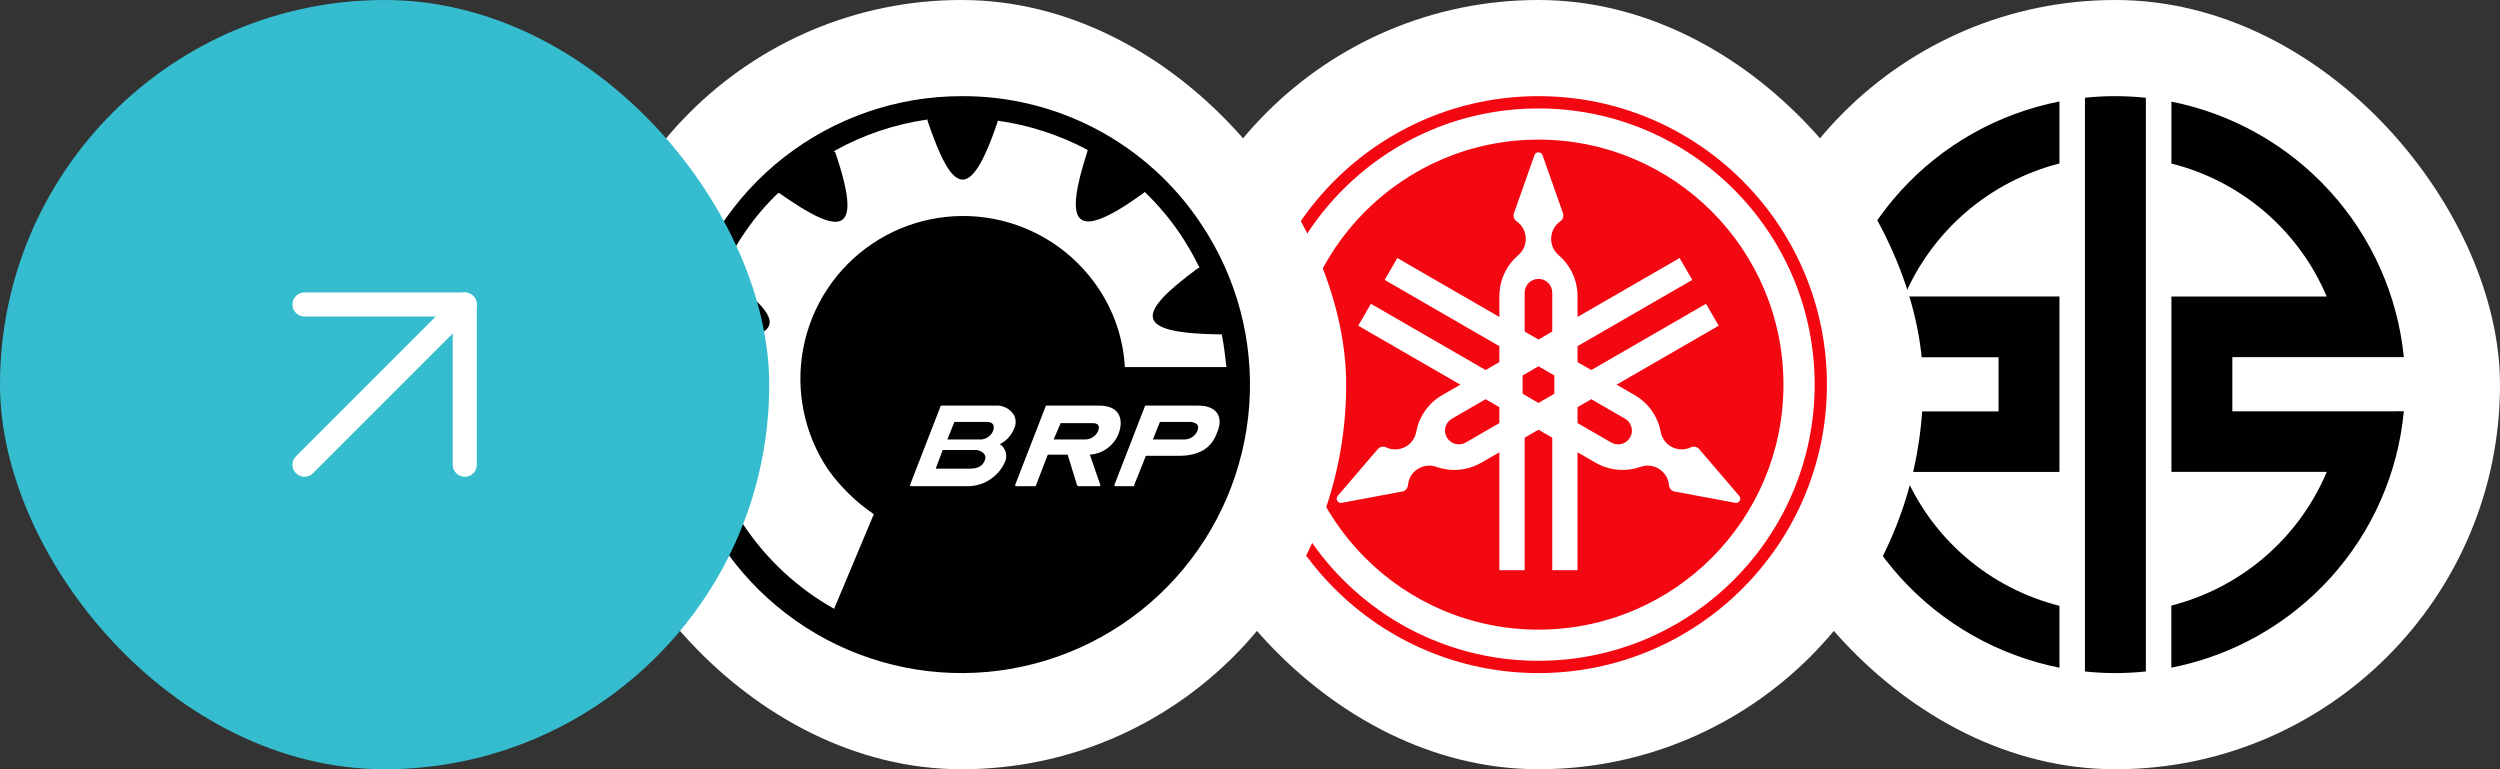
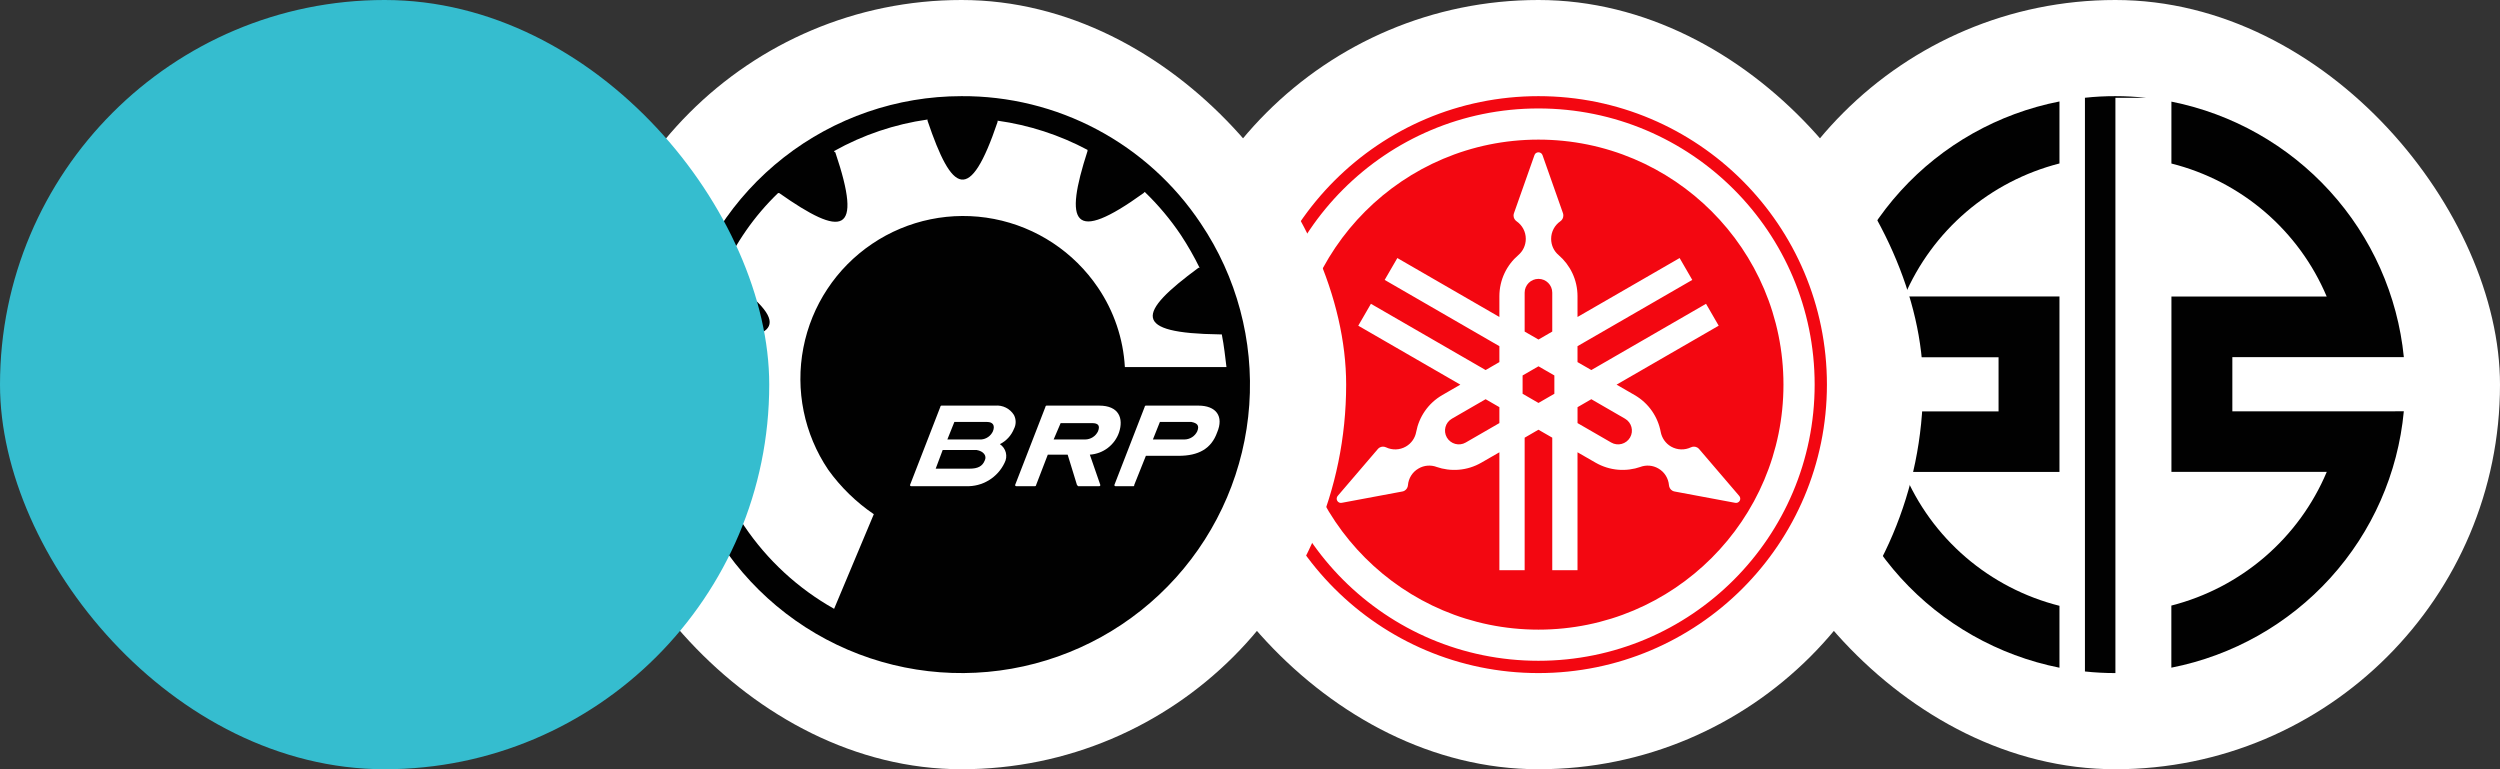
<svg xmlns="http://www.w3.org/2000/svg" width="208" height="64" viewBox="0 0 208 64" fill="none">
  <rect x="0" y="0" width="208" height="64" fill="#333333" stroke="none" />
  <rect x="144" width="64" height="64" rx="32" fill="white" />
  <path d="M185.731 34.225V29.714H200C199.486 24.577 197.33 19.739 193.849 15.912C190.368 12.085 185.745 9.471 180.661 8.455V13.605C183.529 14.327 186.189 15.703 188.431 17.624C190.673 19.545 192.436 21.959 193.582 24.674H180.663V39.262H193.586C192.44 41.984 190.676 44.404 188.432 46.334C186.189 48.263 183.528 49.65 180.656 50.384V55.55C185.759 54.547 190.4 51.928 193.886 48.084C197.372 44.24 199.516 39.377 199.998 34.22L185.731 34.225Z" fill="#010101" />
-   <path d="M178.537 8.135C177.695 8.046 176.849 8.001 176.002 8C175.155 7.997 174.309 8.042 173.467 8.133V55.867C174.309 55.957 175.155 56.001 176.002 56C176.849 55.998 177.695 55.954 178.537 55.867V8.135Z" fill="#010101" />
+   <path d="M178.537 8.135C177.695 8.046 176.849 8.001 176.002 8C175.155 7.997 174.309 8.042 173.467 8.133V55.867C174.309 55.957 175.155 56.001 176.002 56V8.135Z" fill="#010101" />
  <path d="M158.393 39.264H171.347V24.668H158.433C159.585 21.958 161.35 19.55 163.59 17.631C165.83 15.711 168.484 14.332 171.347 13.6V8.442C166.251 9.442 161.617 12.054 158.132 15.888C154.647 19.723 152.499 24.575 152.006 29.722H166.28V34.23H152C152.501 39.38 154.652 44.234 158.136 48.074C161.62 51.913 166.251 54.536 171.347 55.554V50.403C168.466 49.678 165.795 48.293 163.546 46.36C161.297 44.426 159.532 41.996 158.393 39.264Z" fill="#010101" />
  <rect x="96" width="64" height="64" rx="32" fill="white" />
  <path d="M127.997 8C114.748 8 104 18.747 104 31.998C104 45.251 114.748 56 127.997 56C141.256 56 152 45.251 152 31.998C152 18.747 141.256 8 127.997 8ZM127.997 9.023C140.693 9.023 150.979 19.31 150.979 31.998C150.98 44.687 140.694 54.977 127.997 54.977C115.31 54.977 105.024 44.688 105.024 31.998C105.024 19.311 115.31 9.023 127.997 9.023ZM127.997 11.616C116.742 11.616 107.616 20.744 107.616 32.002C107.616 43.261 116.742 52.386 127.997 52.386C139.259 52.386 148.384 43.261 148.384 32.002C148.385 20.744 139.259 11.616 127.997 11.616ZM127.997 12.671C128.157 12.671 128.291 12.771 128.338 12.911L130.043 17.747C130.063 17.81 130.069 17.871 130.069 17.935C130.069 18.131 129.974 18.306 129.823 18.409C129.359 18.73 129.055 19.264 129.055 19.872C129.055 20.412 129.291 20.896 129.675 21.221C130.638 22.048 131.249 23.275 131.249 24.648V26.372L139.745 21.469L140.797 23.289L131.249 28.802V30.126L132.398 30.788L141.942 25.276L142.995 27.098L134.499 32.002L135.992 32.864C137.182 33.548 137.939 34.69 138.172 35.939C138.265 36.431 138.563 36.882 139.028 37.153C139.556 37.454 140.172 37.461 140.682 37.218C140.849 37.139 141.046 37.139 141.218 37.237C141.274 37.27 141.322 37.31 141.365 37.359L144.699 41.255C144.799 41.364 144.82 41.531 144.744 41.667C144.665 41.802 144.511 41.867 144.363 41.834L139.323 40.892C139.262 40.881 139.202 40.859 139.145 40.828C138.973 40.73 138.874 40.554 138.859 40.374C138.812 39.811 138.502 39.279 137.977 38.979C137.508 38.705 136.97 38.675 136.5 38.839V38.843C135.299 39.261 133.932 39.176 132.743 38.489L131.249 37.629V47.439H129.148V36.414L127.997 35.752L126.851 36.417V47.439H124.749V37.63L123.256 38.489C122.069 39.177 120.701 39.261 119.501 38.843V38.839C119.032 38.675 118.492 38.705 118.024 38.979C117.496 39.279 117.185 39.812 117.141 40.374C117.126 40.554 117.025 40.73 116.855 40.828C116.8 40.86 116.737 40.882 116.679 40.892L111.637 41.834C111.491 41.867 111.334 41.802 111.26 41.667C111.181 41.531 111.202 41.364 111.301 41.255L114.637 37.359C114.677 37.311 114.727 37.271 114.782 37.237C114.952 37.139 115.153 37.139 115.32 37.219C115.828 37.461 116.446 37.455 116.97 37.153C117.438 36.883 117.738 36.431 117.826 35.939C118.06 34.691 118.818 33.548 120.009 32.864L121.5 32.002L113.007 27.098L114.061 25.276L123.604 30.788L124.749 30.126V28.802L115.205 23.289L116.259 21.469L124.749 26.372V24.648C124.749 23.275 125.362 22.048 126.328 21.221C126.706 20.896 126.946 20.412 126.946 19.872C126.946 19.264 126.642 18.73 126.177 18.409C126.028 18.305 125.927 18.131 125.927 17.935C125.927 17.871 125.939 17.81 125.959 17.747L127.666 12.911C127.711 12.771 127.842 12.671 127.997 12.671ZM128.002 23.202C127.369 23.202 126.851 23.715 126.851 24.348V27.586L128.002 28.25L129.148 27.586V24.348C129.148 23.715 128.635 23.202 128.002 23.202ZM128.002 30.476L126.68 31.238V32.761L128.002 33.525L129.323 32.761V31.238L128.002 30.476ZM123.604 33.214L120.8 34.834C120.248 35.15 120.063 35.851 120.378 36.398C120.698 36.945 121.401 37.136 121.946 36.819L124.749 35.2V33.876L123.604 33.214ZM132.398 33.214L131.251 33.878V35.201L134.054 36.819C134.601 37.136 135.303 36.946 135.622 36.399C135.938 35.852 135.749 35.15 135.2 34.834L132.398 33.214Z" fill="#F30711" />
  <rect x="48" width="64" height="64" rx="32" fill="white" />
  <path d="M79.987 8C74.633 8.003 69.434 9.796 65.217 13.094C60.999 16.392 58.005 21.005 56.711 26.2C55.417 31.395 55.898 36.874 58.076 41.765C60.254 46.655 64.005 50.677 68.733 53.191C73.46 55.704 78.891 56.565 84.164 55.636C89.437 54.707 94.247 52.042 97.831 48.064C101.414 44.086 103.565 39.025 103.94 33.684C104.316 28.343 102.895 23.03 99.904 18.59C97.722 15.312 94.759 12.629 91.283 10.78C87.806 8.931 83.925 7.976 79.987 8Z" fill="#010101" />
  <path d="M101.653 27.82H101.459C94.173 27.723 94.561 26.072 99.71 22.283H99.808C99.348 21.344 98.829 20.435 98.254 19.562C97.381 18.259 96.37 17.054 95.24 15.967L95.142 16.065C89.216 20.339 88.536 18.591 90.481 12.567V12.47C88.149 11.228 85.616 10.406 83 10.041V10.139C80.669 17.036 79.21 16.065 77.17 10.041V9.944C74.44 10.331 71.804 11.22 69.398 12.567C69.398 12.58 69.4 12.593 69.405 12.605C69.41 12.617 69.417 12.627 69.426 12.637C69.435 12.646 69.446 12.653 69.458 12.658C69.47 12.662 69.483 12.665 69.495 12.665C71.826 19.562 70.078 19.757 64.834 16.065H64.733C62.753 17.971 61.169 20.249 60.071 22.768C60.084 22.768 60.097 22.77 60.109 22.775C60.121 22.78 60.132 22.787 60.141 22.796C60.15 22.805 60.157 22.816 60.162 22.828C60.167 22.84 60.169 22.853 60.169 22.866C66.192 27.044 64.83 28.209 58.517 28.404H58.419C57.634 33.777 58.881 39.251 61.917 43.754C63.838 46.606 66.4 48.969 69.398 50.654L72.701 42.781C71.231 41.782 69.949 40.532 68.912 39.089C66.902 36.113 66.157 32.46 66.84 28.935C67.523 25.409 69.579 22.3 72.556 20.29C75.532 18.28 79.184 17.535 82.71 18.218C86.236 18.902 89.345 20.958 91.355 23.934C92.683 25.894 93.455 28.177 93.589 30.54H102.042C101.944 29.763 101.847 28.792 101.653 27.82Z" fill="white" />
  <path d="M82.805 33.747H78.336C78.323 33.746 78.31 33.749 78.299 33.754C78.287 33.758 78.276 33.766 78.267 33.775C78.257 33.784 78.25 33.794 78.246 33.806C78.241 33.818 78.238 33.831 78.239 33.844L75.713 40.353C75.712 40.366 75.715 40.379 75.719 40.391C75.724 40.403 75.731 40.413 75.741 40.422C75.75 40.432 75.76 40.439 75.772 40.444C75.784 40.448 75.797 40.451 75.81 40.45H80.374C81.04 40.477 81.699 40.306 82.269 39.961C82.84 39.615 83.295 39.11 83.58 38.507C83.72 38.246 83.758 37.942 83.686 37.655C83.614 37.368 83.438 37.118 83.192 36.953C83.721 36.688 84.136 36.239 84.358 35.69C84.453 35.511 84.503 35.31 84.503 35.107C84.503 34.904 84.453 34.703 84.358 34.524C84.196 34.264 83.965 34.053 83.691 33.916C83.417 33.779 83.11 33.72 82.805 33.747ZM81.931 38.313C81.736 38.799 81.348 38.993 80.667 38.993H77.85L78.432 37.439H81.25C81.833 37.536 82.125 37.924 81.931 38.313ZM82.611 35.884C82.524 36.074 82.388 36.237 82.217 36.356C82.046 36.476 81.847 36.548 81.639 36.564H78.82L79.403 35.107H82.125C82.611 35.107 82.805 35.398 82.611 35.884Z" fill="white" />
  <path d="M99.71 33.747H95.338C95.325 33.746 95.312 33.749 95.3 33.754C95.288 33.758 95.278 33.766 95.269 33.775C95.259 33.784 95.252 33.794 95.247 33.806C95.243 33.818 95.24 33.831 95.241 33.844L92.715 40.353C92.714 40.366 92.717 40.379 92.721 40.391C92.726 40.403 92.733 40.413 92.743 40.422C92.752 40.432 92.762 40.439 92.774 40.444C92.786 40.448 92.799 40.451 92.812 40.45H94.268C94.366 40.45 94.366 40.45 94.366 40.353L95.337 37.924H98.058C99.709 37.924 100.778 37.342 101.264 35.981C101.847 34.621 101.167 33.747 99.71 33.747ZM99.612 35.884C99.516 36.086 99.365 36.257 99.176 36.377C98.987 36.498 98.768 36.562 98.544 36.564H95.921L96.503 35.107H99.127C99.612 35.204 99.807 35.398 99.612 35.884Z" fill="white" />
  <path d="M91.452 33.747H87.08C87.067 33.746 87.054 33.749 87.042 33.754C87.03 33.758 87.019 33.766 87.01 33.775C87.001 33.784 86.994 33.794 86.989 33.806C86.985 33.818 86.982 33.831 86.983 33.844L84.457 40.353C84.456 40.366 84.459 40.379 84.463 40.391C84.468 40.403 84.475 40.413 84.484 40.422C84.493 40.432 84.504 40.439 84.516 40.444C84.528 40.448 84.541 40.451 84.554 40.45H86.108C86.121 40.451 86.133 40.448 86.145 40.444C86.157 40.439 86.168 40.432 86.177 40.422C86.186 40.413 86.194 40.403 86.198 40.391C86.203 40.379 86.205 40.366 86.205 40.353L87.177 37.827H88.829L89.605 40.353L89.703 40.45H91.451C91.464 40.451 91.477 40.448 91.489 40.444C91.501 40.439 91.512 40.432 91.521 40.422C91.53 40.413 91.537 40.403 91.542 40.391C91.547 40.379 91.549 40.366 91.549 40.353L90.674 37.827C91.216 37.792 91.735 37.599 92.167 37.27C92.599 36.942 92.925 36.494 93.103 35.981C93.492 34.815 93.103 33.747 91.452 33.747ZM91.355 35.884C91.258 36.086 91.107 36.257 90.918 36.377C90.729 36.498 90.51 36.562 90.286 36.564H87.663L88.245 35.204H90.869C91.355 35.204 91.549 35.398 91.355 35.884Z" fill="white" />
  <rect width="64" height="64" rx="32" fill="#35BDCF" />
-   <path d="M25.334 38.667L38.667 25.334" stroke="white" stroke-width="2" stroke-linecap="round" stroke-linejoin="round" />
-   <path d="M25.334 25.334H38.667V38.667" stroke="white" stroke-width="2" stroke-linecap="round" stroke-linejoin="round" />
</svg>